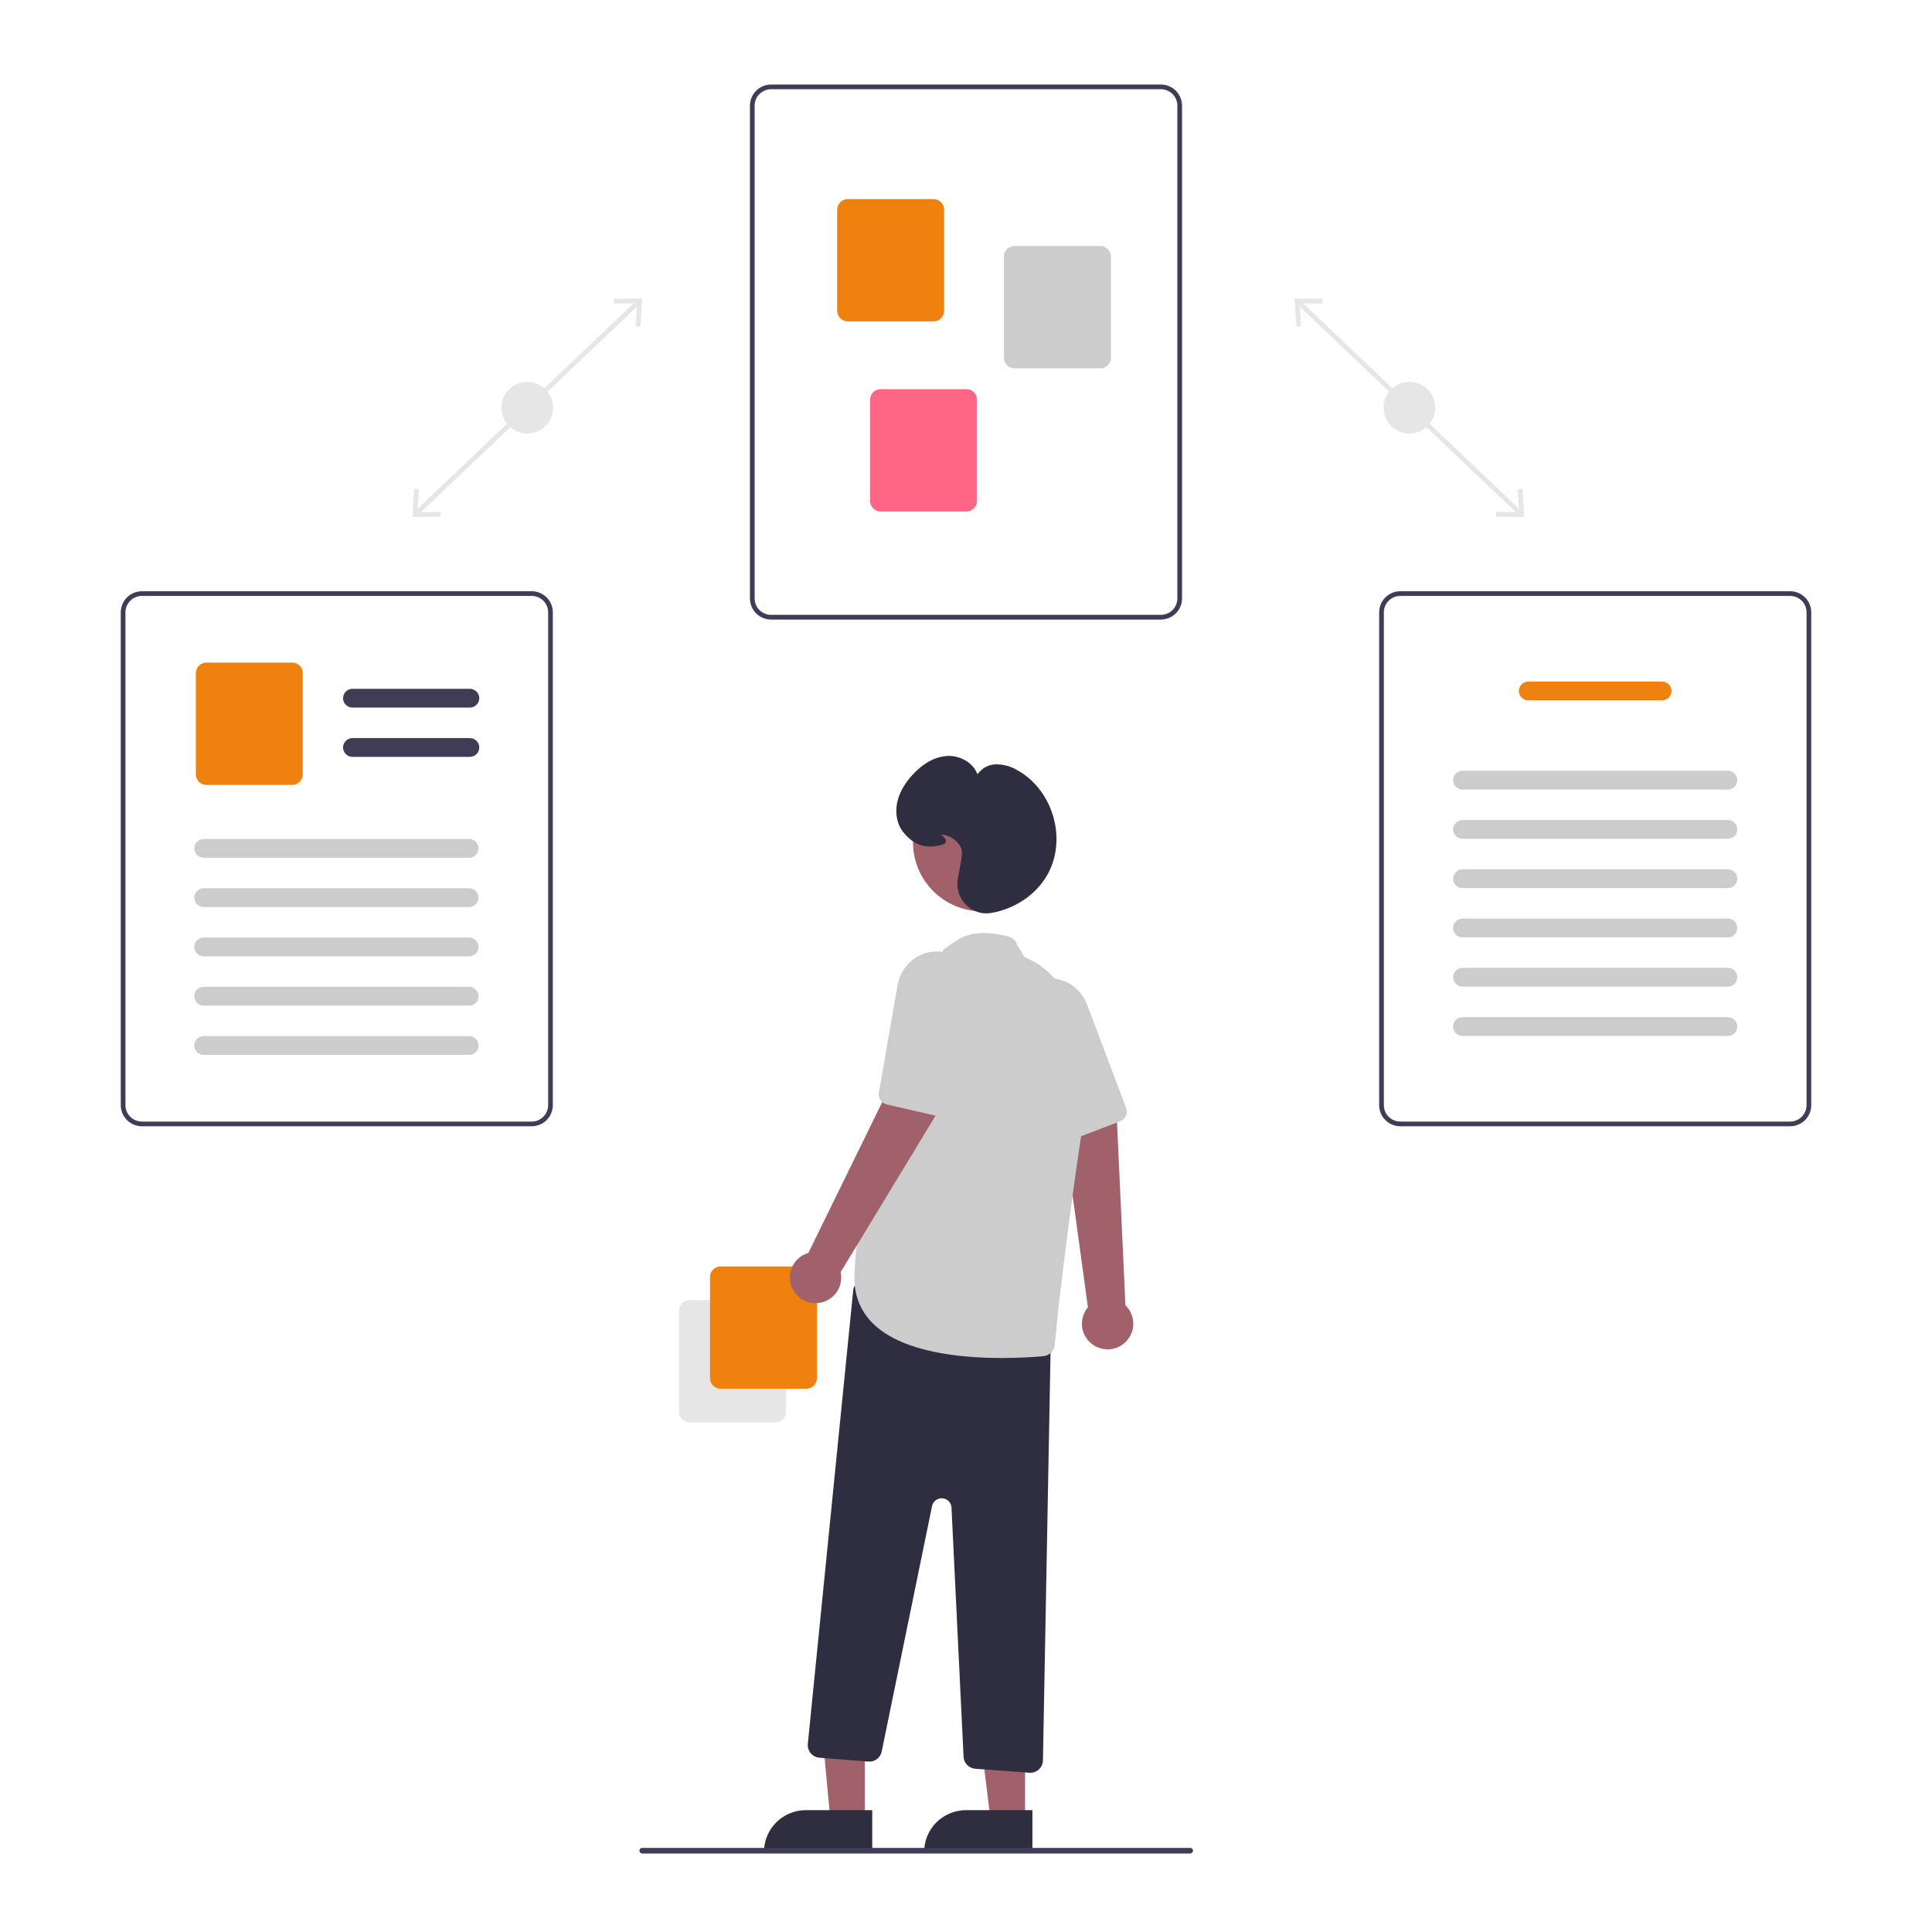
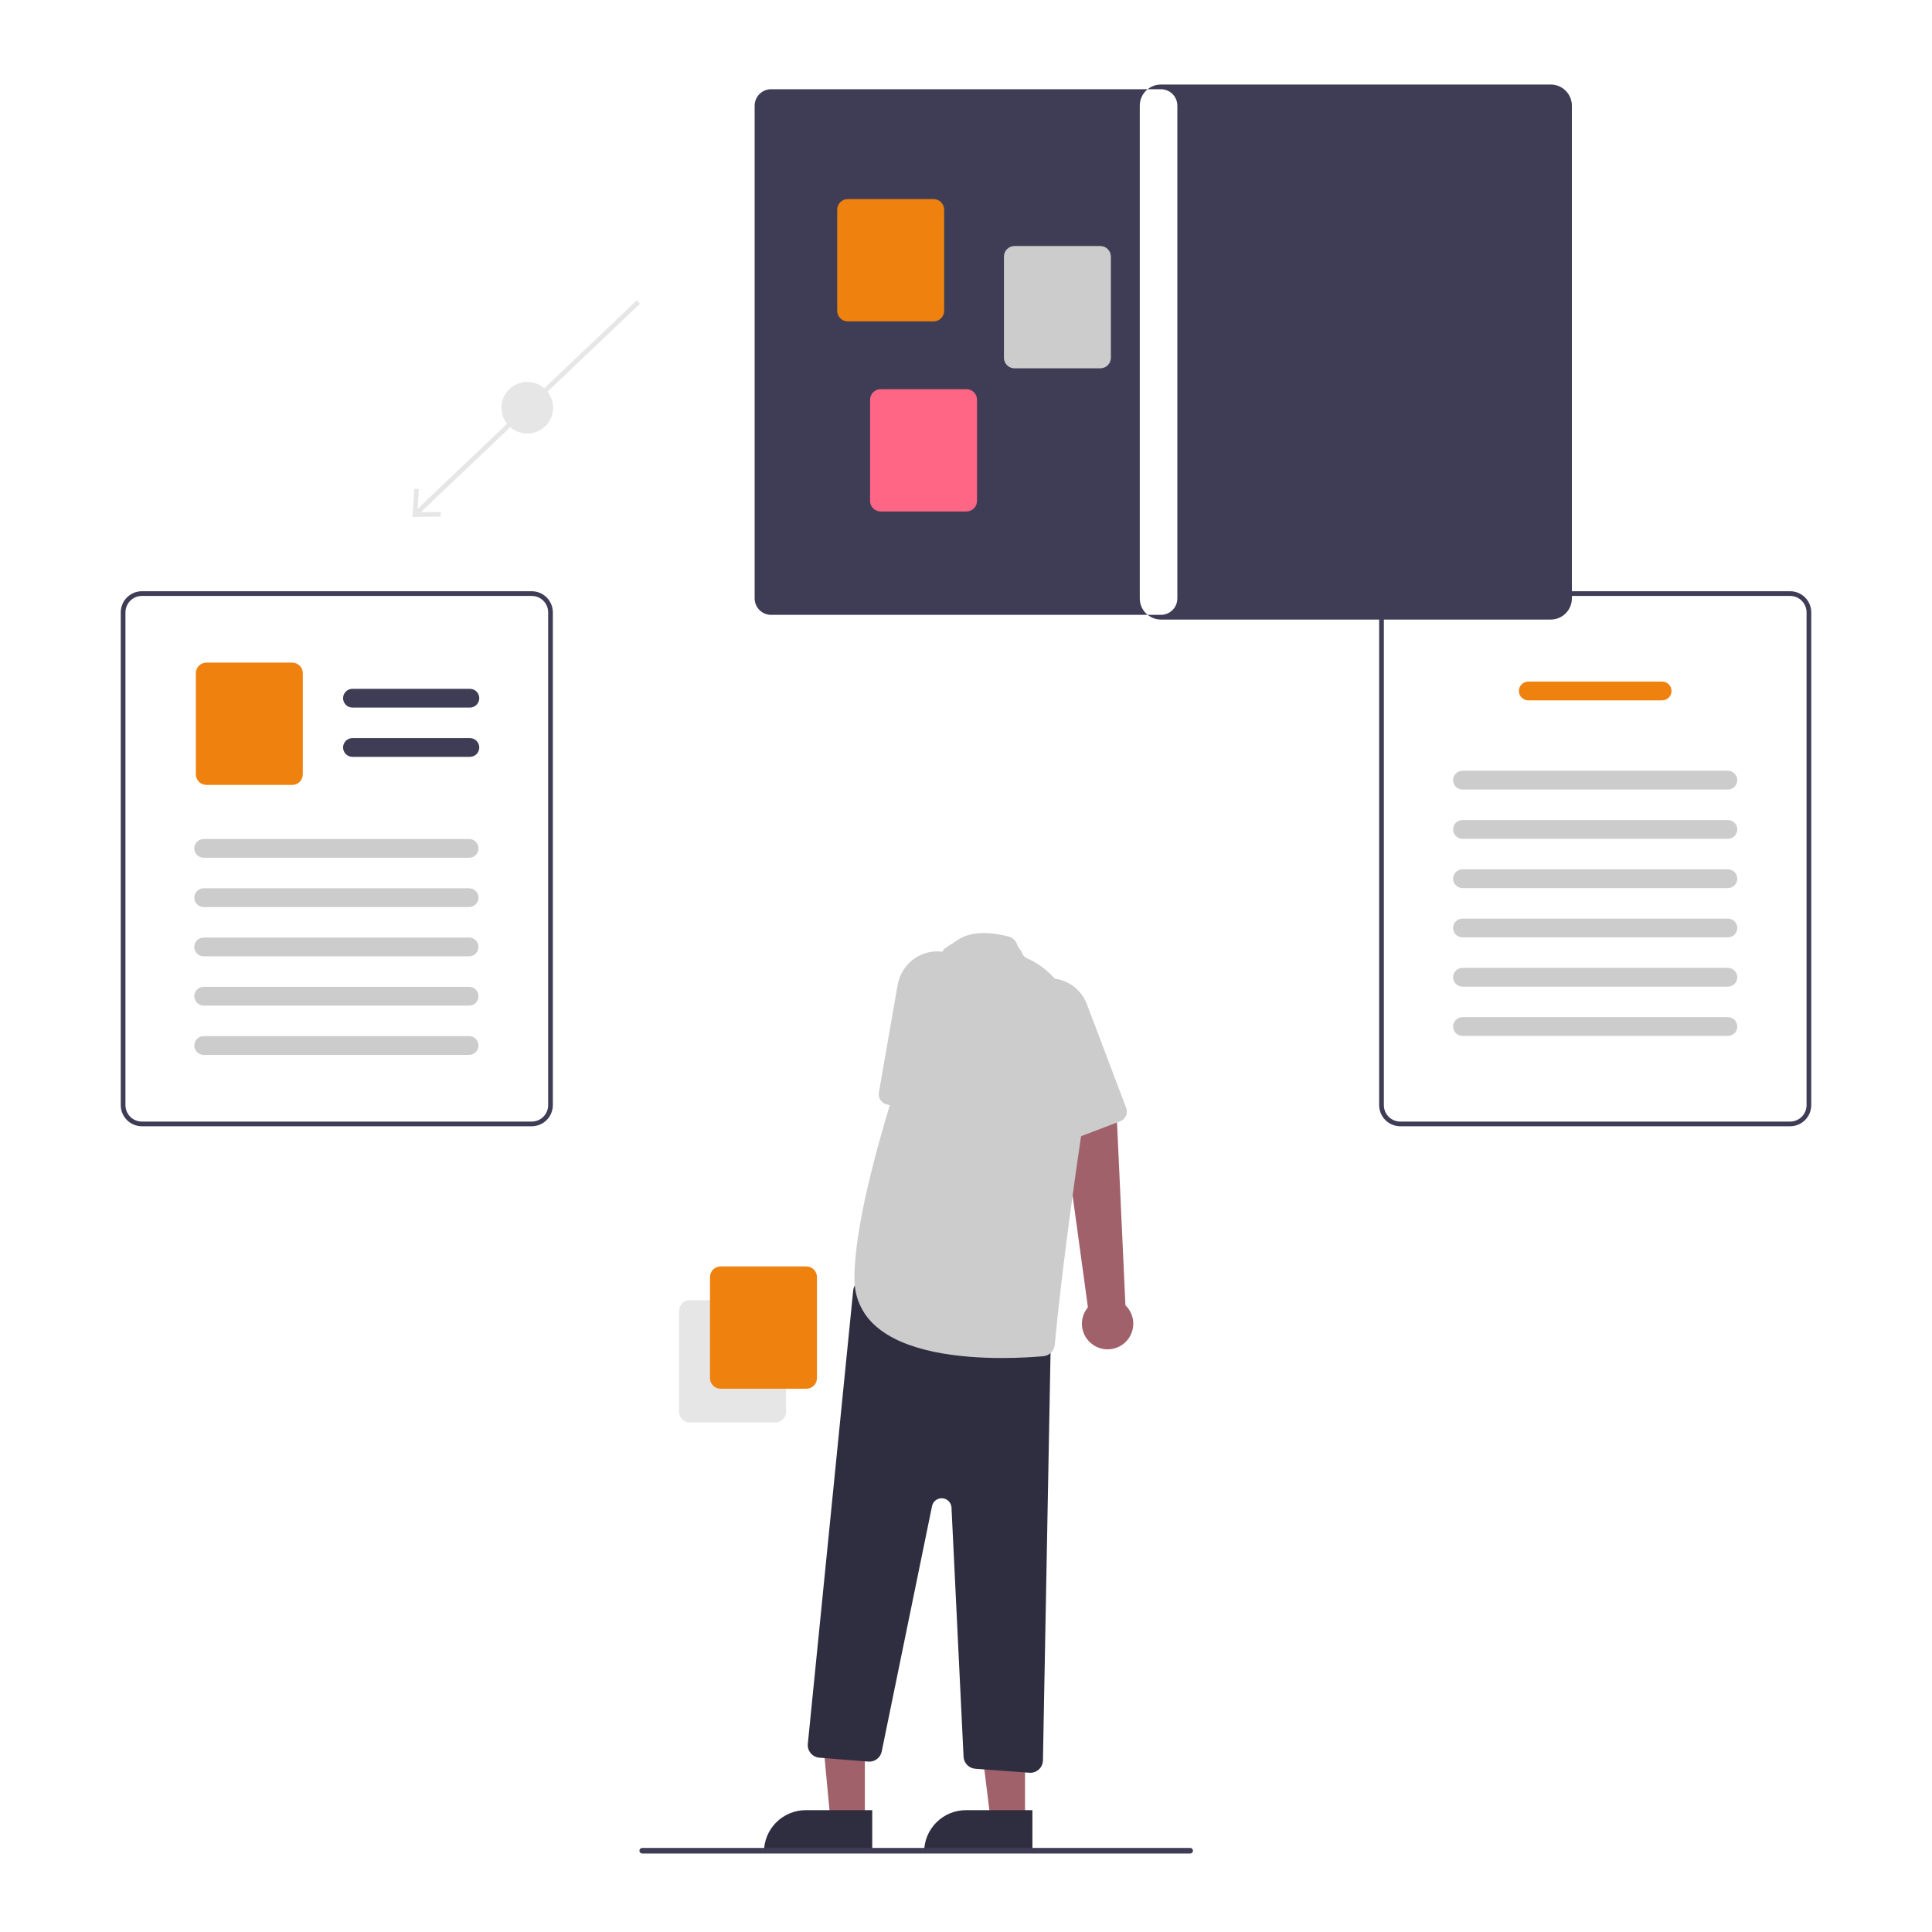
<svg xmlns="http://www.w3.org/2000/svg" fill="none" height="320" viewBox="0 0 320 320" width="320">
  <clipPath id="a">
    <path d="m20 14h280v293h-280z" />
  </clipPath>
  <g clip-path="url(#a)">
    <g fill="#e6e6e6">
      <path d="m215.308 49.742-.537.563 36.809 35.018.536-.563z" />
      <path d="m252.176 80.963-.777.047.234 3.826-3.836-.046-.008.778 4.672.055z" />
      <path d="m219.101 49.498-.009.778-3.835-.046.234 3.826-.777.047-.284-4.66z" />
-       <path d="m233.445 71.808c2.363 0 4.278-1.914 4.278-4.275 0-2.361-1.915-4.275-4.278-4.275s-4.279 1.914-4.279 4.275c0 2.361 1.916 4.275 4.279 4.275z" />
      <path d="m105.471 49.742-36.809 35.018.536.563 36.808-35.018z" />
      <path d="m68.318 85.623 4.672-.055-.009-.778-3.836.046.235-3.826-.777-.047z" />
-       <path d="m106.349 49.442-.284 4.66-.777-.047.234-3.826-3.836.046-.008-.778z" />
      <path d="m87.333 71.808c2.363 0 4.279-1.914 4.279-4.275 0-2.361-1.916-4.275-4.279-4.275s-4.279 1.914-4.279 4.275c0 2.361 1.916 4.275 4.279 4.275z" />
    </g>
-     <path d="m192.283 102.618h-64.568c-.928-.002-1.817-.37-2.474-1.026-.656-.656-1.025-1.545-1.026-2.473v-81.621c.001-.927.37-1.817 1.026-2.472.657-.656 1.546-1.025 2.474-1.026h64.568c.928.001 1.818.37 2.474 1.026.657.656 1.026 1.545 1.027 2.472v81.621c-.001.927-.37 1.817-1.027 2.473-.656.656-1.546 1.024-2.474 1.026zm-64.568-87.841c-.721.001-1.413.288-1.924.798-.51.51-.797 1.202-.798 1.923v81.621c.001.721.288 1.413.798 1.923.511.51 1.203.797 1.924.798h64.568c.722-.001 1.414-.288 1.925-.798.51-.51.797-1.201.798-1.923v-81.621c-.001-.721-.288-1.413-.798-1.923-.511-.51-1.203-.797-1.925-.798z" fill="#3f3d56" />
+     <path d="m192.283 102.618c-.928-.002-1.817-.37-2.474-1.026-.656-.656-1.025-1.545-1.026-2.473v-81.621c.001-.927.37-1.817 1.026-2.472.657-.656 1.546-1.025 2.474-1.026h64.568c.928.001 1.818.37 2.474 1.026.657.656 1.026 1.545 1.027 2.472v81.621c-.001.927-.37 1.817-1.027 2.473-.656.656-1.546 1.024-2.474 1.026zm-64.568-87.841c-.721.001-1.413.288-1.924.798-.51.51-.797 1.202-.798 1.923v81.621c.001.721.288 1.413.798 1.923.511.51 1.203.797 1.924.798h64.568c.722-.001 1.414-.288 1.925-.798.51-.51.797-1.201.798-1.923v-81.621c-.001-.721-.288-1.413-.798-1.923-.511-.51-1.203-.797-1.925-.798z" fill="#3f3d56" />
    <path d="m154.629 53.233h-14.213c-.464-.001-.909-.185-1.237-.513s-.512-.772-.513-1.236v-16.759c.001-.464.185-.908.513-1.236s.773-.512 1.237-.513h14.213c.464.001.909.185 1.237.513s.513.772.513 1.236v16.759c0 .464-.185.908-.513 1.236s-.773.512-1.237.513z" fill="#ef810f" />
    <path d="m182.246 61.007h-14.212c-.465-.001-.909-.185-1.238-.513-.328-.328-.512-.772-.513-1.236v-16.759c.001-.464.185-.908.513-1.236.329-.328.773-.512 1.238-.513h14.212c.464.001.909.185 1.237.513s.513.772.514 1.236v16.759c-.001.464-.186.908-.514 1.236s-.773.512-1.237.513z" fill="#ccc" />
    <path d="m160.074 84.716h-14.212c-.464-.001-.909-.185-1.237-.513-.329-.328-.513-.772-.514-1.236v-16.759c.001-.464.185-.908.514-1.236.328-.328.773-.512 1.237-.513h14.212c.464.001.909.185 1.237.513.329.328.513.772.514 1.236v16.759c-.001.464-.185.908-.514 1.236-.328.328-.773.512-1.237.513z" fill="#ff6584" />
    <path d="m296.5 186.545h-64.568c-.928-.002-1.818-.37-2.474-1.026s-1.025-1.545-1.026-2.473v-81.621c.001-.927.37-1.817 1.026-2.472s1.546-1.025 2.474-1.026h64.568c.928.001 1.818.37 2.474 1.026.657.656 1.026 1.545 1.027 2.472v81.621c-.001.928-.37 1.817-1.027 2.473-.656.656-1.546 1.025-2.474 1.026zm-64.568-87.841c-.722.001-1.414.288-1.924.798-.511.51-.798 1.202-.798 1.923v81.621c0 .722.287 1.413.798 1.923.51.51 1.202.797 1.924.798h64.568c.722-.001 1.414-.288 1.924-.798.511-.51.798-1.201.799-1.923v-81.621c-.001-.721-.288-1.413-.799-1.923-.51-.51-1.202-.797-1.924-.798z" fill="#3f3d56" />
    <path d="m275.301 116h-22.171c-.413 0-.808-.164-1.1-.455-.292-.292-.456-.687-.456-1.099 0-.413.164-.808.456-1.1.292-.291.687-.455 1.1-.455h22.171c.413 0 .808.164 1.1.455.292.292.456.687.456 1.1 0 .412-.164.807-.456 1.099-.292.291-.687.455-1.1.455z" fill="#ef810f" />
    <path d="m286.191 130.77h-43.953c-.204 0-.407-.04-.596-.118s-.361-.192-.506-.337c-.144-.144-.259-.316-.338-.504-.078-.189-.118-.392-.118-.596s.04-.407.118-.595c.079-.189.194-.361.338-.505.145-.145.317-.259.506-.337s.392-.118.596-.118h43.953c.205 0 .407.04.596.118s.361.192.506.337c.145.144.26.316.338.505.078.188.119.391.119.595s-.041.407-.119.596c-.078.188-.193.36-.338.504-.145.145-.317.259-.506.337s-.391.118-.596.118z" fill="#ccc" />
    <path d="m286.191 138.932h-43.953c-.204 0-.407-.04-.596-.118s-.361-.192-.506-.337c-.144-.144-.259-.315-.338-.504-.078-.189-.118-.391-.118-.596 0-.204.04-.407.118-.595.079-.189.194-.361.338-.505.145-.144.317-.259.506-.337s.392-.118.596-.117h43.953c.205-.001.407.039.596.117s.361.193.506.337.26.316.338.505c.078.188.119.391.119.595 0 .205-.041.407-.119.596s-.193.36-.338.504c-.145.145-.317.259-.506.337s-.391.118-.596.118z" fill="#ccc" />
    <path d="m286.191 147.094h-43.953c-.204 0-.407-.04-.596-.118s-.361-.192-.506-.336c-.144-.145-.259-.316-.338-.505-.078-.189-.118-.391-.118-.596 0-.204.04-.406.118-.595.079-.189.194-.361.338-.505.145-.144.317-.259.506-.337s.392-.118.596-.117h43.953c.205-.001.407.039.596.117s.361.193.506.337.26.316.338.505.119.391.119.595c0 .205-.041.407-.119.596s-.193.36-.338.505c-.145.144-.317.258-.506.336s-.391.118-.596.118z" fill="#ccc" />
    <path d="m286.191 155.256h-43.953c-.204.001-.407-.039-.596-.117s-.361-.193-.506-.337c-.144-.144-.259-.316-.338-.505-.078-.189-.118-.391-.118-.595 0-.205.04-.407.118-.596.079-.189.194-.36.338-.505.145-.144.317-.258.506-.336s.392-.118.596-.118h43.953c.205 0 .407.04.596.118s.361.192.506.336c.145.145.26.316.338.505s.119.391.119.596c0 .204-.041.406-.119.595s-.193.361-.338.505-.317.259-.506.337-.391.118-.596.117z" fill="#ccc" />
    <path d="m286.191 163.418h-43.953c-.204.001-.407-.039-.596-.117s-.361-.193-.506-.337c-.144-.144-.259-.316-.338-.505-.078-.188-.118-.391-.118-.595 0-.205.04-.407.118-.596.079-.189.194-.36.338-.505.145-.144.317-.258.506-.336s.392-.118.596-.118h43.953c.205 0 .407.04.596.118s.361.192.506.336c.145.145.26.316.338.505s.119.391.119.596c0 .204-.041.407-.119.595-.078.189-.193.361-.338.505s-.317.259-.506.337-.391.118-.596.117z" fill="#ccc" />
    <path d="m286.191 171.581h-43.953c-.204 0-.407-.04-.596-.118s-.361-.192-.506-.337c-.144-.144-.259-.316-.338-.505-.078-.188-.118-.391-.118-.595 0-.205.04-.407.118-.596.079-.188.194-.36.338-.504.145-.145.317-.259.506-.337s.392-.118.596-.118h43.953c.205 0 .407.04.596.118s.361.192.506.337c.145.144.26.316.338.504.078.189.119.391.119.596 0 .204-.041.407-.119.595-.078.189-.193.361-.338.505-.145.145-.317.259-.506.337s-.391.118-.596.118z" fill="#ccc" />
    <path d="m88.069 186.545h-64.568c-.928-.001-1.818-.37-2.474-1.026s-1.025-1.545-1.026-2.473v-81.621c.001-.927.37-1.817 1.026-2.472s1.546-1.025 2.474-1.026h64.568c.928.001 1.818.37 2.474 1.026.656.656 1.026 1.545 1.026 2.472v81.621c-.001.928-.37 1.817-1.026 2.473-.656.656-1.546 1.024-2.474 1.026zm-64.568-87.841c-.722.001-1.414.288-1.924.798-.51.51-.798 1.202-.798 1.923v81.621c.001.722.288 1.413.798 1.923s1.202.797 1.924.798h64.568c.722-.001 1.414-.288 1.924-.798.51-.51.797-1.201.798-1.923v-81.621c-.001-.721-.288-1.413-.798-1.923-.51-.51-1.202-.797-1.924-.798z" fill="#3f3d56" />
    <path d="m77.828 117.198h-19.448c-.413 0-.808-.164-1.1-.456-.292-.291-.456-.687-.456-1.099s.164-.808.456-1.099c.292-.292.688-.456 1.1-.456h19.448c.413 0 .808.164 1.1.456.292.291.456.687.456 1.099s-.164.808-.456 1.099c-.292.292-.688.456-1.1.456z" fill="#3f3d56" />
    <path d="m77.828 125.36h-19.448c-.413 0-.808-.164-1.1-.455-.292-.292-.456-.687-.456-1.1 0-.412.164-.808.456-1.099.292-.292.688-.456 1.1-.456h19.448c.413 0 .808.164 1.1.456.292.291.456.687.456 1.099 0 .413-.164.808-.456 1.1-.292.291-.688.455-1.1.455z" fill="#3f3d56" />
    <path d="m48.401 130.008h-14.213c-.464-.001-.909-.185-1.237-.513-.328-.328-.513-.773-.513-1.237v-16.759c.001-.464.185-.908.513-1.236.328-.328.773-.512 1.237-.513h14.213c.464.001.909.185 1.237.513.328.328.513.772.513 1.236v16.759c-.001.464-.185.909-.513 1.237-.328.328-.773.512-1.237.513z" fill="#ef810f" />
    <path d="m77.693 142.073h-43.953c-.205 0-.407-.04-.596-.118-.189-.078-.361-.192-.506-.337-.145-.144-.26-.316-.338-.504-.078-.189-.119-.392-.119-.596s.04-.407.119-.596c.078-.188.193-.36.338-.504.145-.145.317-.259.506-.337.189-.078.392-.118.596-.118h43.953c.204 0 .407.04.596.118s.361.192.506.337c.145.144.26.316.338.504.078.189.119.392.119.596s-.04.407-.119.596c-.078.188-.193.36-.338.504-.145.145-.317.259-.506.337s-.392.118-.596.118z" fill="#ccc" />
    <path d="m77.693 150.235h-43.953c-.205 0-.407-.04-.596-.118-.189-.078-.361-.192-.506-.337-.145-.144-.26-.315-.338-.504-.078-.189-.119-.391-.119-.596 0-.204.04-.407.119-.595.078-.189.193-.361.338-.505.145-.145.317-.259.506-.337.189-.078.392-.118.596-.118h43.953c.204 0 .407.04.596.118s.361.192.506.337c.145.144.26.316.338.505.078.188.119.391.119.595 0 .205-.04.407-.119.596-.078.189-.193.36-.338.504-.145.145-.317.259-.506.337s-.392.118-.596.118z" fill="#ccc" />
    <path d="m77.693 158.397h-43.953c-.205.001-.407-.039-.596-.117-.189-.078-.361-.193-.506-.337-.145-.145-.26-.316-.338-.505-.078-.189-.119-.391-.119-.595 0-.205.04-.407.119-.596.078-.189.193-.36.338-.505.145-.144.317-.259.506-.337.189-.078.392-.118.596-.117h43.953c.204-.001.407.039.596.117s.361.193.506.337c.145.145.26.316.338.505.078.189.119.391.119.596 0 .204-.04.406-.119.595-.078.189-.193.36-.338.505-.145.144-.317.259-.506.337s-.392.118-.596.117z" fill="#ccc" />
    <path d="m77.693 166.559h-43.953c-.205.001-.407-.039-.596-.117-.189-.078-.361-.193-.506-.337-.145-.144-.26-.316-.338-.505-.078-.189-.119-.391-.119-.595 0-.205.04-.407.119-.596.078-.189.193-.36.338-.505.145-.144.317-.258.506-.336.189-.078.392-.118.596-.118h43.953c.204 0 .407.04.596.118s.361.192.506.336c.145.145.26.316.338.505.078.189.119.391.119.596 0 .204-.04.406-.119.595-.078.189-.193.361-.338.505-.145.144-.317.259-.506.337s-.392.118-.596.117z" fill="#ccc" />
    <path d="m77.693 174.721h-43.953c-.205.001-.407-.039-.596-.117-.189-.078-.361-.193-.506-.337-.145-.144-.26-.316-.338-.505-.078-.188-.119-.391-.119-.595 0-.205.04-.407.119-.596.078-.189.193-.36.338-.505.145-.144.317-.258.506-.336.189-.078.392-.118.596-.118h43.953c.204 0 .407.04.596.118s.361.192.506.336c.145.145.26.316.338.505.078.189.119.391.119.596 0 .204-.04.407-.119.595-.078.189-.193.361-.338.505-.145.144-.317.259-.506.337s-.392.118-.596.117z" fill="#ccc" />
    <path d="m112.479 233.852v-16.76c0-.463.185-.908.513-1.236s.773-.512 1.237-.513h14.213c.464.001.909.185 1.237.513s.512.773.513 1.236v16.76c-.001.463-.185.908-.513 1.236s-.773.512-1.237.513h-14.213c-.464-.001-.909-.185-1.237-.513s-.513-.773-.513-1.236z" fill="#e6e6e6" />
    <path d="m117.598 228.271v-16.76c0-.463.185-.908.513-1.236s.773-.512 1.237-.513h14.213c.464.001.909.185 1.237.513s.513.773.513 1.236v16.76c0 .463-.185.908-.513 1.236s-.773.512-1.237.513h-14.213c-.464-.001-.909-.185-1.237-.513s-.513-.773-.513-1.236z" fill="#ef810f" />
    <path d="m181.309 222.908c-.535-.309-.996-.731-1.349-1.237-.354-.506-.593-1.083-.699-1.691-.107-.608-.078-1.232.083-1.828.161-.595.451-1.149.849-1.621l-4.406-32.177 9.177.45 1.441 31.386c.749.721 1.207 1.691 1.288 2.727s-.222 2.066-.85 2.894-1.538 1.397-2.558 1.599c-1.02.203-2.079.024-2.976-.502z" fill="#a0616a" />
    <path d="m186.224 185.232c-.188.222-.429.392-.701.495l-8.247 3.146c-.414.158-.873.151-1.282-.019-.41-.17-.739-.49-.919-.895l-7.305-16.406c-.702-1.522-.821-3.247-.336-4.851.359-1.145 1.02-2.172 1.914-2.972.894-.801 1.987-1.346 3.165-1.578.905-.186 1.841-.173 2.741.039 1.079.24 2.08.745 2.914 1.47.834.724 1.474 1.645 1.863 2.679l6.495 17.157c.109.29.139.604.086.909s-.187.59-.388.826z" fill="#ccc" />
    <path d="m143.248 301.447h-5.707l-2.068-22.096 7.776.104z" fill="#a0616a" />
    <path d="m133.466 299.818h11.004v6.923h-17.933c0-.909.179-1.809.528-2.649.348-.84.858-1.604 1.501-2.246.644-.643 1.408-1.153 2.248-1.501.841-.348 1.742-.527 2.652-.527z" fill="#2f2e41" />
    <path d="m169.778 301.447h-5.706l-2.715-21.993 8.422.001z" fill="#a0616a" />
    <path d="m159.995 299.818h11.005v6.923h-17.934c0-.909.18-1.809.528-2.649s.858-1.604 1.502-2.246c.643-.643 1.407-1.153 2.248-1.501.84-.348 1.741-.527 2.651-.527z" fill="#2f2e41" />
    <path d="m170.495 293.622-8.962-.663c-.51-.038-.988-.261-1.344-.627-.357-.366-.568-.849-.593-1.359l-1.998-41.267c-.02-.396-.183-.771-.459-1.055-.277-.285-.648-.459-1.044-.489-.395-.03-.788.084-1.105.323s-.536.585-.615.973l-8.337 40.652c-.103.5-.385.945-.794 1.252-.408.306-.915.454-1.424.413l-8.102-.647c-.277-.022-.548-.1-.795-.227-.247-.128-.467-.304-.645-.518-.179-.213-.313-.461-.395-.727-.081-.266-.109-.545-.082-.822l7.516-75.1c.029-.293.12-.577.267-.833s.347-.478.586-.651c.238-.174.511-.295.8-.355.289-.061.587-.06.876.003l28.58 6.208c.473.104.896.368 1.197.748.3.38.46.852.452 1.336l-1.331 71.384c-.011.548-.235 1.069-.626 1.453-.39.384-.916.6-1.464.601-.053 0-.106-.002-.159-.006z" fill="#2f2e41" />
-     <path d="m162.654 150.942c6.313 0 11.431-5.114 11.431-11.423s-5.118-11.423-11.431-11.423-11.431 5.114-11.431 11.423 5.118 11.423 11.431 11.423z" fill="#a0616a" />
    <path d="m144.919 219.526c-1.099-.985-1.972-2.197-2.558-3.551s-.871-2.819-.837-4.294c0-16.417 14.222-53.097 14.668-54.241.043-.276.418-.395 2.387-1.724 1.97-1.33 4.81-1.534 8.442-.607.37.094.706.288.973.56.266.272.453.612.54.983l.676.976c.059.247.175.477.339.672.164.194.371.347.605.447 2.929 1.233 12.24 6.919 9.067 28.319-2.947 19.879-4.143 31.57-4.52 35.674-.045.487-.259.943-.605 1.289-.346.345-.803.558-1.29.602-1.436.129-3.901.299-6.837.299-6.805 0-16.139-.917-21.05-5.404z" fill="#ccc" />
-     <path d="m131.259 213.443c-.271-.554-.418-1.161-.43-1.778s.112-1.229.363-1.793c.25-.564.622-1.067 1.088-1.472s1.015-.703 1.609-.873l14.285-29.173 7.369 5.484-16.305 26.864c.219 1.016.059 2.077-.452 2.982-.51.905-1.336 1.592-2.319 1.93s-2.057.303-3.017-.097c-.959-.4-1.739-1.138-2.191-2.074z" fill="#a0616a" />
    <path d="m156.348 184.895c-.279.079-.574.087-.857.021l-8.602-1.98c-.432-.1-.81-.361-1.055-.73s-.339-.818-.263-1.254l3.082-17.691c.266-1.654 1.129-3.154 2.426-4.215.937-.751 2.058-1.235 3.247-1.403 1.188-.167 2.4-.01 3.507.453.856.35 1.626.881 2.255 1.558.762.801 1.312 1.778 1.6 2.844.289 1.066.307 2.187.053 3.261l-4.174 17.864c-.071.301-.221.578-.435.802-.215.224-.485.386-.784.47z" fill="#ccc" />
-     <path d="m159.978 149.84c-.557-.567-.967-1.26-1.198-2.021-.23-.76-.272-1.564-.124-2.345.399-2.083.633-3.446.677-3.942.152-1.696-1.564-3.07-3.262-3.288-.066-.009-.121-.015-.167-.018.043.042.089.086.13.124.323.303.724.68.629 1.069-.058.234-.272.4-.655.507-2.656.743-4.701.061-6.437-2.147-.488-.627-.823-1.359-.98-2.139-.622-3.048 1.035-5.647 2.535-7.29 1.236-1.355 3.241-2.999 5.768-3.14 1.966-.11 4.304 1.021 5.003 3.057.33-.488.77-.893 1.283-1.183.514-.289 1.089-.455 1.678-.484 1.342-.029 2.663.338 3.797 1.055 5.543 3.173 7.925 10.731 5.202 16.505-1.713 3.631-5.424 6.335-9.685 7.056-.267.045-.537.068-.808.068-.633-.001-1.258-.129-1.84-.378-.582-.248-1.108-.61-1.546-1.066z" fill="#2f2e41" />
    <path d="m106.374 307h90.758c.123 0 .241-.049.329-.136.087-.087.136-.206.136-.329s-.049-.242-.136-.329c-.088-.087-.206-.136-.329-.136h-90.758c-.124 0-.242.049-.329.136-.088.087-.137.206-.137.329s.049.242.137.329c.087.087.205.136.329.136z" fill="#3f3d56" />
  </g>
</svg>